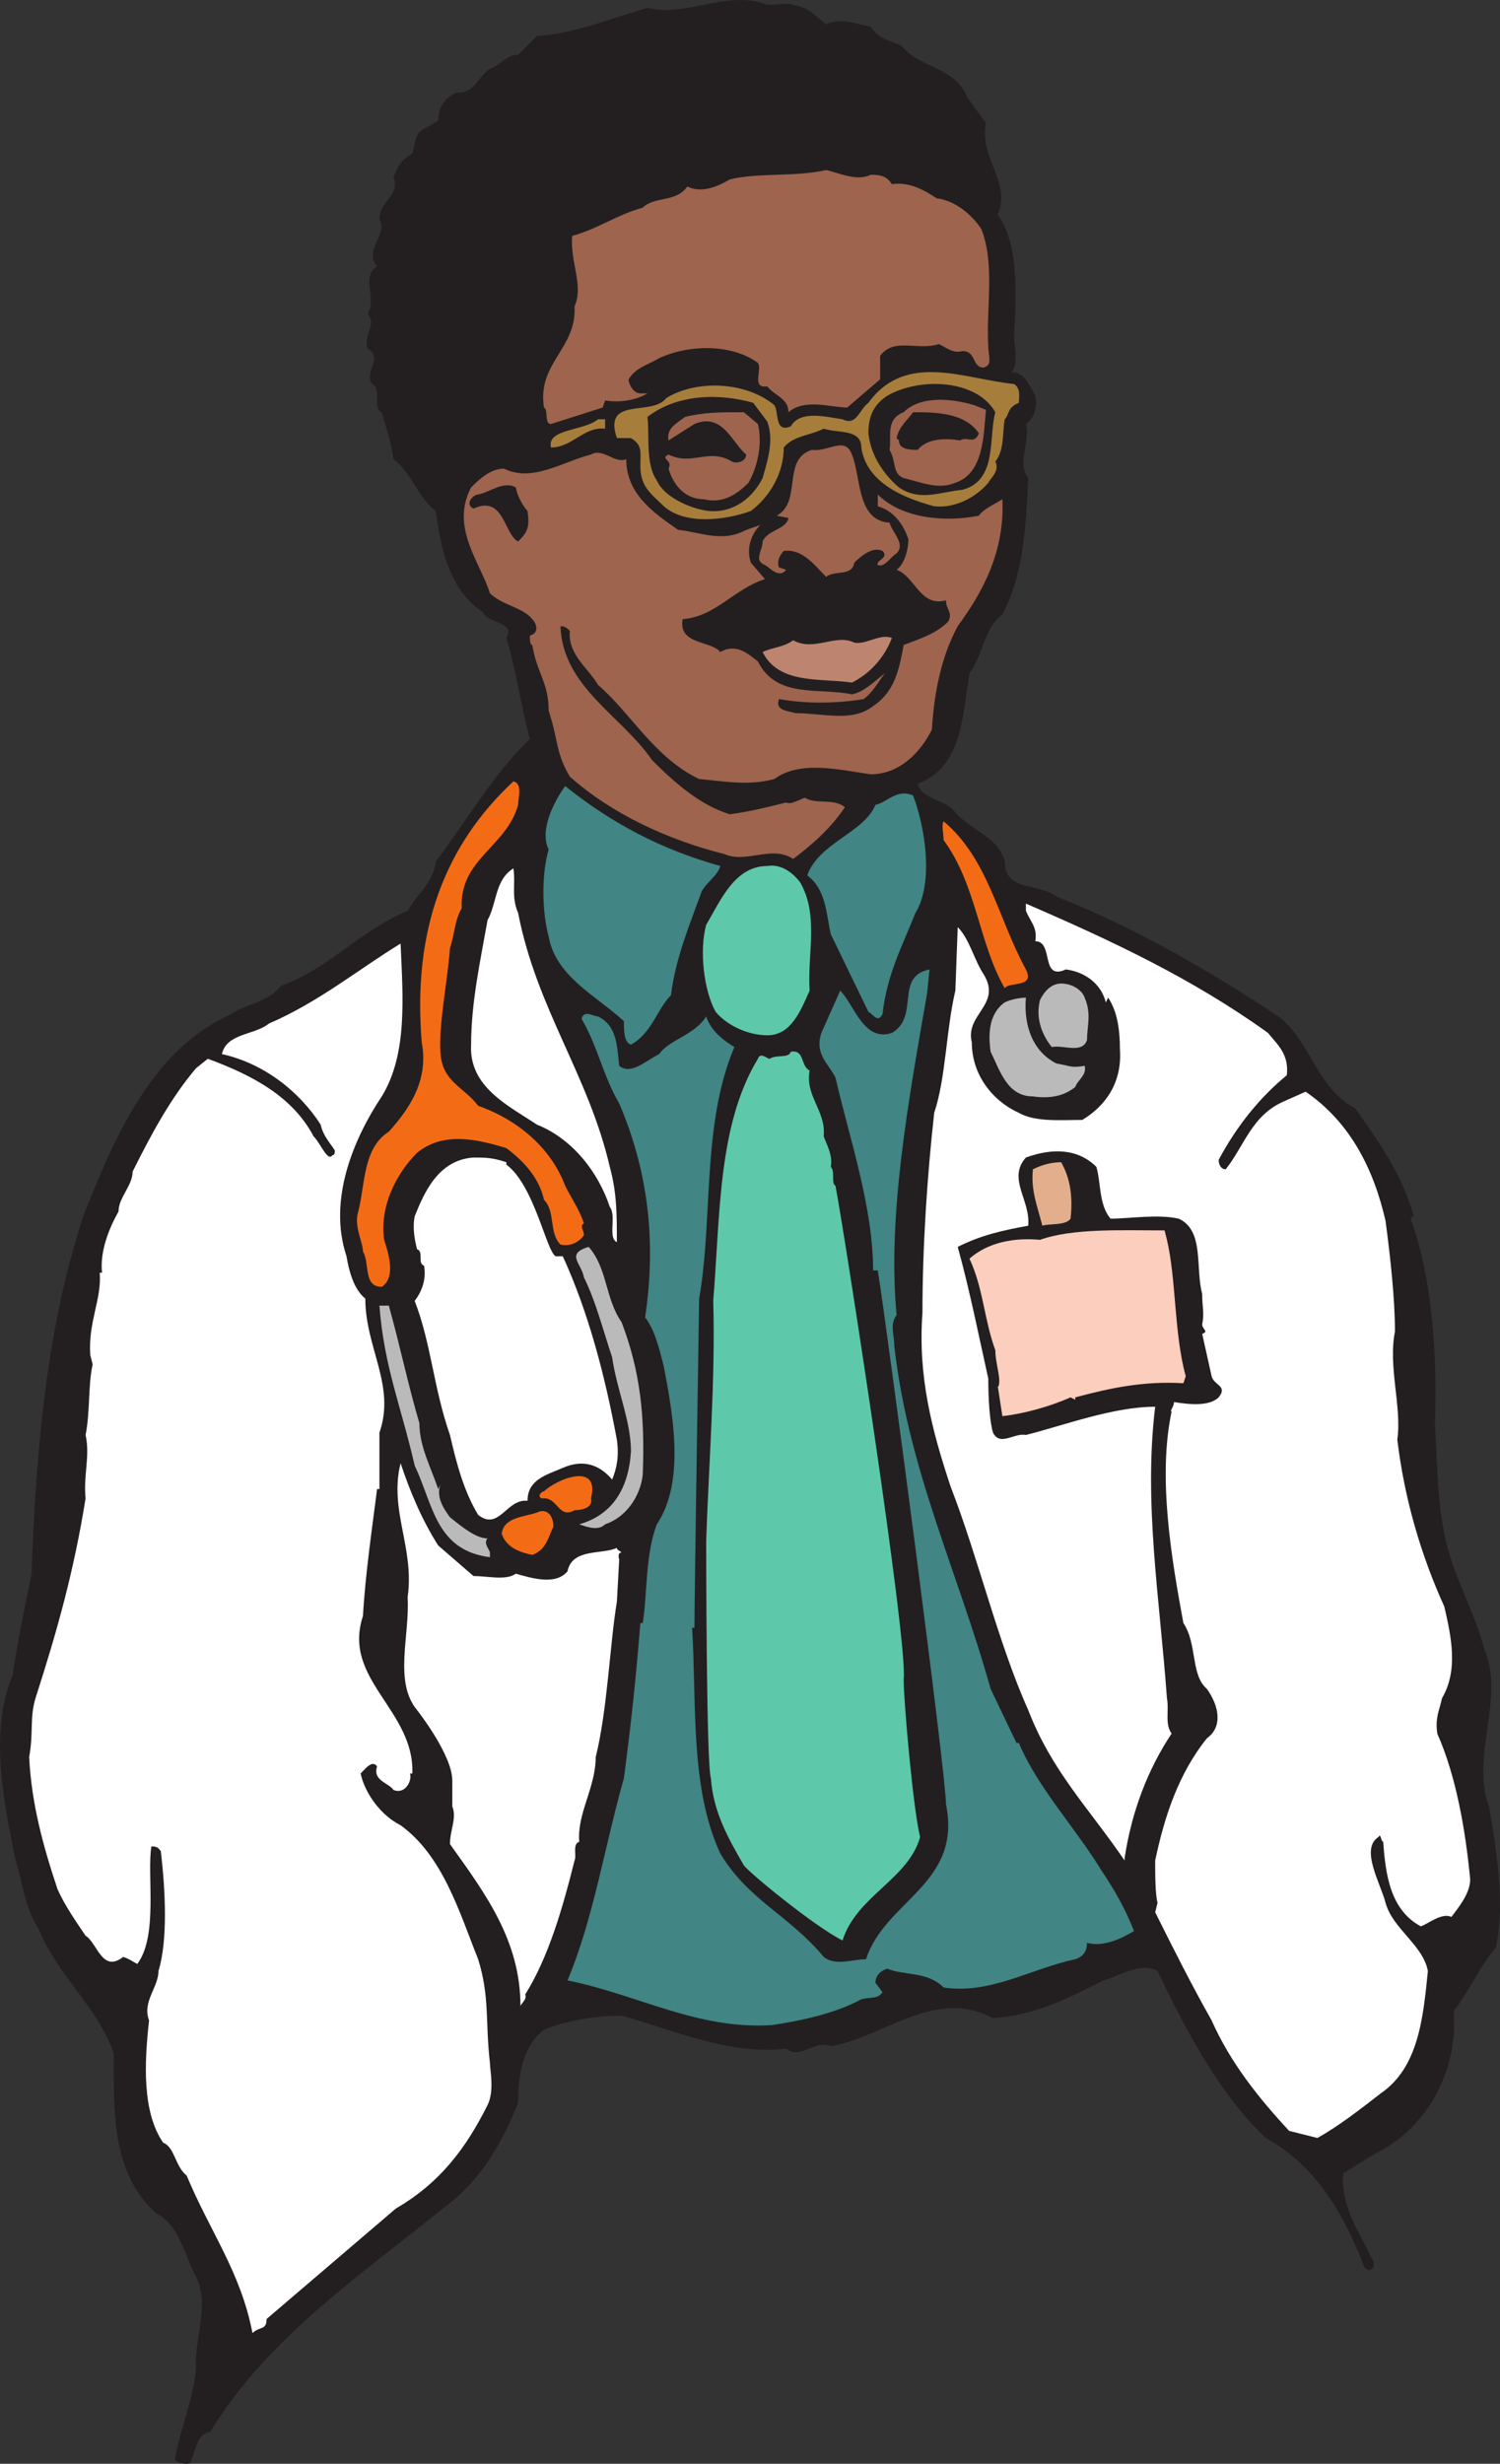
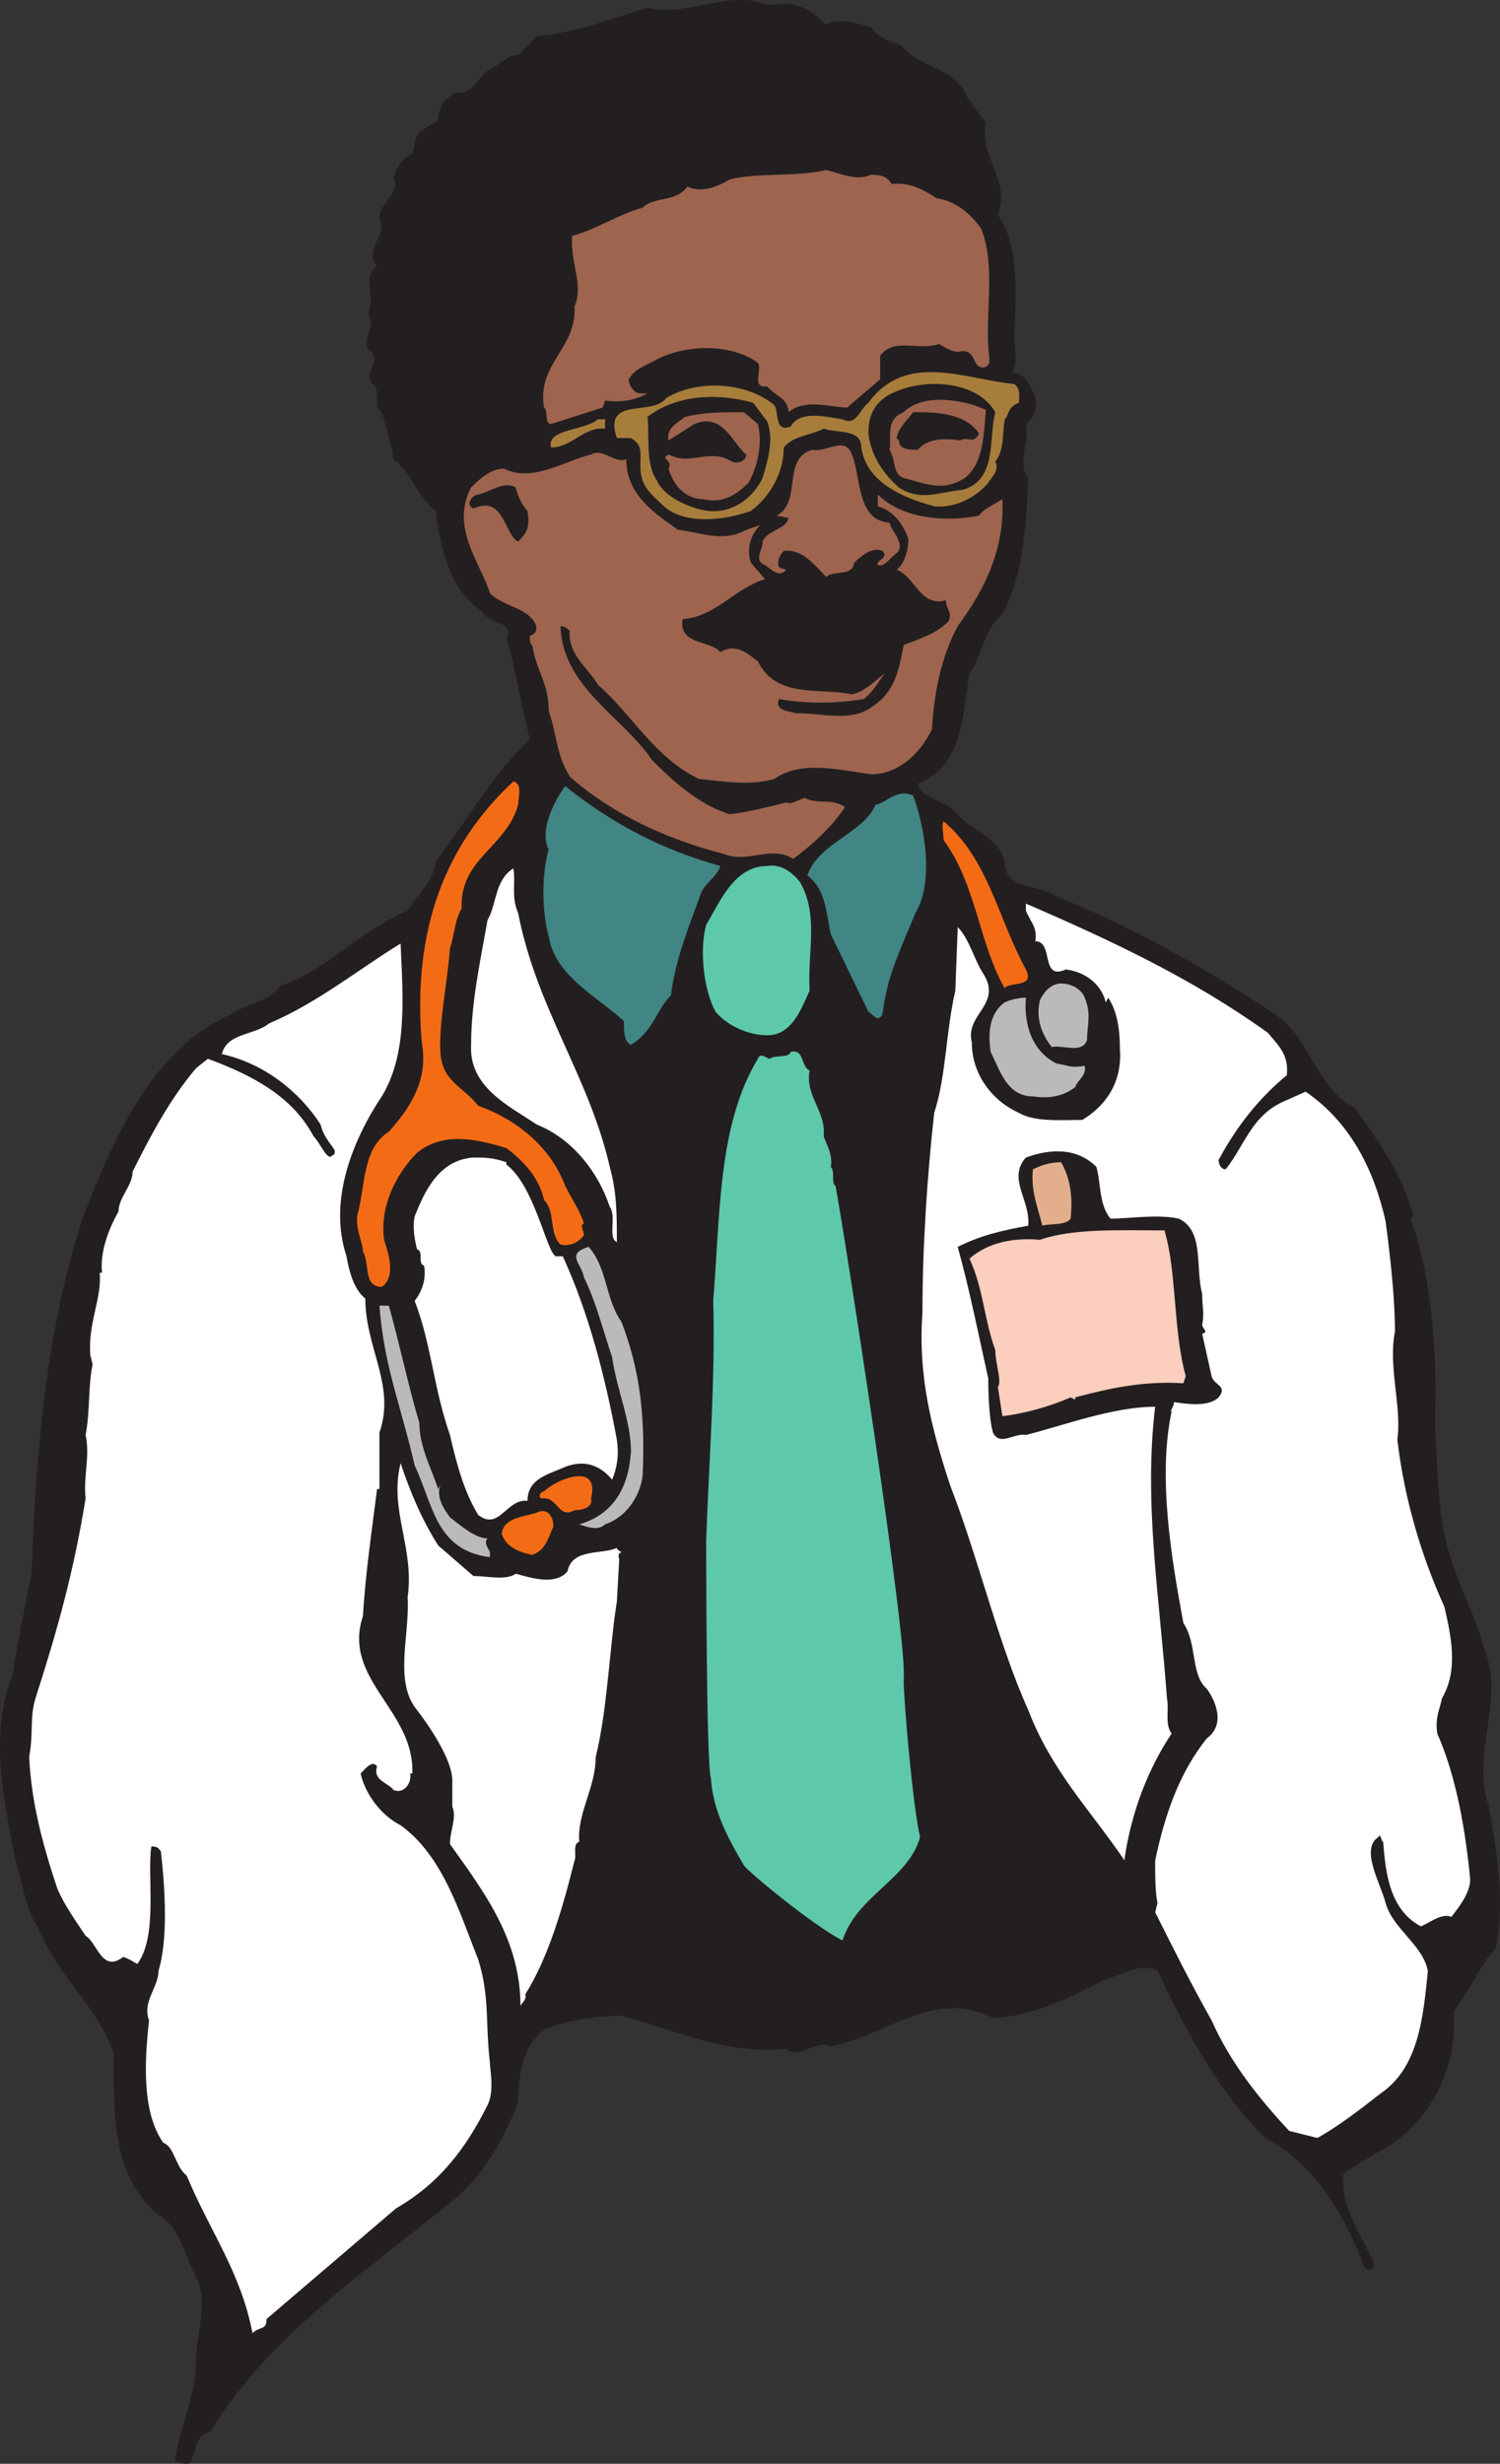
<svg xmlns="http://www.w3.org/2000/svg" width="478.569" height="785.936">
  <rect width="100%" height="100%" fill="#333333" stroke="none" />
  <path fill="#231f20" fill-rule="evenodd" d="M253.806 1.747c4.5.75 6.75 3.75 9.75 6 4.5-2.25 9.75 0 14.25.75 2.25 3.75 6 4.5 9.75 6 6 7.5 17.25 6.75 21 16.5l6 8.25c-2.25 11.25 8.25 18.75 3.75 29.25 6.75 9 6 25.5 5.25 38.25 0 4.5 1.5 9-.75 12 4.5 0 6 5.25 7.5 7.5.75 4.5-.75 7.5-3 9 1.5 5.25-3 12.75.75 17.25-.75 15.75-1.5 30.75-8.25 43.5-6 4.5-6 12.75-10.5 18.75-2.25 13.5-2.25 30-16.5 35.25.75 4.5 8.25 5.25 11.25 8.25 5.25 6.75 14.25 8.25 16.5 16.5 0 9.75 10.5 6.75 16.5 11.25 24.75 9.75 48 23.25 69.75 37.5 11.25 7.5 12.75 23.25 25.5 30 7.5 10.5 15 21 18.75 34.5-1.5 0-.75 2.25-.75 1.5 6.75 18.75 8.25 43.5 7.5 64.5.75 12.75.75 29.25 4.5 41.25 3 10.5 8.25 19.5 11.25 30.75 6.75 15.75-4.5 34.5 1.5 50.25 2.25 13.5 5.25 30 2.25 45-5.25 6-8.25 13.5-13.5 20.25 1.5 18.75-8.25 37.5-25.5 45.75l-9.75 6c-.75 11.25 5.25 18.75 9 27 .75.75.75 1.5.75 3-.75.75-1.5 1.5-3 0-6-15.75-15-32.25-31.5-41.25-15-14.25-25.5-34.5-34.5-53.25-5.25-3-12 1.5-17.25 3-10.5 5.25-21.75 11.25-35.25 12-18.75-9.75-34.5 6-51.75 9-5.25-2.25-9.75 4.5-14.25.75-18 2.25-36-6-52.5-10.5-7.5 0-18 1.5-24.75 4.5-6.75 5.25-8.25 14.25-8.25 23.25-4.5 11.25-10.5 22.5-20.25 30.75-28.5 23.25-59.25 43.5-78 74.25-4.5.75-4.5 6-6 9 0 2.25-4.5.75-5.25 0 1.5-9.75 6-19.5 6.75-29.25-.75-9 4.5-20.25 0-29.25-3.75-6.75-5.25-16.5-12.75-20.25-14.25-12.75-13.5-32.25-13.5-51-5.25-15-18-24.75-24-39.75-4.5-6.75-5.25-15.75-7.5-22.5-3.75-18.75-8.25-40.5-.75-58.5 1.5-10.5 3.75-21 6-32.25 1.5-39 4.5-77.25 16.5-114 9.75-24.75 21.75-53.25 47.25-64.5 3.75-3 12-3.75 15.75-9 15-5.25 24.75-17.25 40.5-24 3-5.25 8.25-9 9-15.75 9.75-12.75 18.75-28.5 30-39-3-11.25-4.5-22.5-7.5-32.25 3-5.25-6-4.5-7.5-8.25-10.5-6.75-13.5-20.25-15-32.25-6-4.5-7.5-12-13.5-16.5-.75-5.25-2.25-9.75-3.75-15-3-.75 0-7.5-3-9-3-3.75 3.75-8.25-1.5-11.25-1.5-4.5 3-7.5 0-11.25 3-4.5-2.25-12 3-15-4.5-5.25 3.75-10.5.75-15 0-6 6.75-7.5 4.5-13.5 1.5-3.75 2.25-5.25 6-7.5.75-2.25.75-6 3-7.5l5.25-3c0-4.5 2.25-7.5 6-9 5.25.75 6.75-5.25 10.5-7.5 3.75-1.5 5.25-4.5 9-4.5l6-6c12-.75 24.75-6 35.25-9 12 3 24.75-5.25 36.75-1.5 3 1.5 6.75-.75 10.5.75" />
  <path fill="#9e644e" fill-rule="evenodd" d="M277.806 55.747c3.75 0 5.25.75 6.75 3 5.25-.75 9.75 1.5 14.25 4.5 6 .75 11.25 5.25 14.25 9.75 4.5 11.25 1.5 25.5 2.25 37.5 0 3 1.5 6-1.5 6.75-3.75 0-2.25-5.25-6.75-5.25-3 .75-4.5-.75-7.5-2.25-6.75 2.25-14.25-2.25-18.75 3.75v7.5l-10.5 9c-5.25 0-13.5-3-18.75 1.5 0-4.5-4.5-5.25-6.75-8.25-5.25.75-1.5-5.25-3-7.5-8.25-6-21.75-6-31.5-1.5-3.75 2.25-7.5 3-9.75 6.75 0 1.5 1.5 4.5 3.75 4.5h2.25c-3.75 2.25-9 3-13.5 2.25l-.75 2.25-16.5 5.25c-2.25 0-.75-4.5-2.25-5.25-2.25-14.25 10.5-18.75 9.75-32.25 3-6.75-1.5-14.25-.75-22.5 8.25-2.25 14.25-6.75 22.5-9 3.75-3.75 10.5-1.5 14.25-6.75 4.5 2.25 9.75 0 13.5-2.25 9-2.25 21-.75 30.75-3 3.75.75 9.75 3.75 14.25 1.5" />
  <path fill="#a77d3c" fill-rule="evenodd" d="M323.556 122.497c2.25 1.5 1.5 4.5 1.5 6-3.75 1.5-3 3.75-4.5 5.25-.75 3.75 0 9.75-3 13.5 1.5 3-1.5 5.25-2.25 6.75-3.75 4.5-10.5 8.25-17.25 7.5-11.25-3-21.75-8.25-23.25-18.75 0-6-7.5-4.5-12-6-4.5 2.25-9.75 2.25-12.75 6 0 8.25-4.5 15.75-10.5 20.25-8.25 3-21 4.5-27.75-1.5-3.75-3.75-7.5-6-7.5-12.75 0-4.5.75-6.75-3-9h-4.5c-4.5-13.5 11.25-6.75 15.75-12.75 9.75-6 25.5-5.25 34.5 2.25 1.5 2.25 0 9 5.25 6.75 3-5.25 11.25-3 16.5-2.25 4.5 2.25 5.25-3 8.25-5.25 12-16.5 30.75-7.5 46.5-6" />
  <path fill="#231f20" fill-rule="evenodd" d="M317.556 131.497c-2.25 8.25.75 21.75-10.5 24.75-7.5.75-13.5 3.75-20.25-.75-5.25-4.5-9-10.5-9.75-17.25 0-5.25 1.5-9 6-12 10.5-6 28.5-5.25 34.5 5.25m-72.75 3c2.25 6 0 12.75-1.5 18-3 6-9 11.25-17.25 10.5-6-.75-14.25-4.5-16.5-9.75-3.75-5.25-2.25-15-3-20.25 9.75-7.5 23.25-7.5 33.75-4.5l4.5 6" />
  <path fill="#9e644e" fill-rule="evenodd" d="M314.556 130.747c-.75 8.25-.75 20.25-9.75 23.25-5.25 2.25-10.5 0-16.5-1.5-3.75-1.5-2.25-5.25-4.5-9 .75-3.75-1.5-9.75 4.5-12 5.25-5.25 15-4.5 22.5-2.25l3.75 1.5m-72.75 4.5c1.5 6 0 13.5-3 18.75-3.75 3.75-8.25 6.75-14.25 5.25-6 0-9.75-4.5-11.25-9.75 1.5-3-3-3 0-4.5 7.5 3.75 12.75-2.25 20.25 2.25 1.5.75 4.5 0 4.5-2.25-4.5-3.75-7.5-13.5-16.5-9.75l-8.25 5.25c-.75-3.75 2.25-5.25 5.25-7.5 6-1.5 11.25-1.5 18.75-1.5l4.5 3.75" />
  <path fill="#231f20" fill-rule="evenodd" d="M312.306 138.247c-1.5 3.75-3.75.75-6 2.25-4.5-.75-10.5-.75-13.5 3-2.25 0-6 0-6-3l-.75-.75c.75-3.75 3.75-6 5.25-8.25 6.75 0 16.5 0 21 6.75" />
  <path fill="#a77d3c" fill-rule="evenodd" d="M193.056 136.747c-6.75-.75-10.5 6-17.25 6-1.5-6 10.5-5.25 15-9h2.25v3" />
  <path fill="#9e644e" fill-rule="evenodd" d="M271.806 144.997c3 7.5 1.5 21 12 21.75.75 3 5.25 6.75 2.25 9.75-2.25 1.5-3.75 4.5-6 3.75-.75-1.5 3.75-2.25 1.5-4.5-3-1.5-6.75 1.5-9 3.75-.75 4.5-6 2.25-9 4.5-3.75-3.75-7.5-9-13.5-8.25-1.5 1.5-2.25 3.75-1.5 5.25l2.25.75c-2.25 3-5.25-.75-6.75-1.5-3.75-1.5-.75-4.5-.75-7.5 1.5-3.75 7.5-3.75 8.25-7.5l-3.75-.75c8.25-4.5 1.5-18 11.25-21 5.25.75 10.5-4.5 12.75 1.5" />
  <path fill="#9e644e" fill-rule="evenodd" d="M199.806 146.497c0 11.25 9 17.25 16.5 22.5 6.75.75 13.5 3.75 20.25.75 1.5-.75 3.75-1.5 6-2.25-3 3-4.5 7.5-3 12l4.5 5.25c-9.75 3-15.75 12-26.25 12.75-1.5 8.25 9 6.75 12 10.5 5.25-3 9 .75 12 3 6 12 19.5 8.25 30 10.5 3.75-.75 6.75-3.75 10.5-6.75-2.25 3-3.75 6-6.75 8.25-9 1.5-18.75 1.5-27 0-1.5 3.75 3 3.75 5.25 4.5 9 0 18 3 24.75-2.25 6.75-4.5 8.25-11.25 9.75-19.5 6-2.25 10.5-3.75 14.25-7.5 1.5-3-.75-3.75-.75-6.75-8.25 2.25-9.75-7.5-15.75-9.75 2.25-1.5 3.75-6 3.75-9.75-1.5-4.5-4.5-9-9.75-10.5v-3.75c7.5 7.5 21 9 32.25 6.75 1.5-2.25 5.25-3.75 7.5-5.25.75 16.5-6 29.25-14.25 40.5-5.25 9.75-7.5 21-8.25 33-3.75 7.5-10.5 14.25-19.5 14.25-10.5-1.5-22.5-4.5-30.75 1.5-8.25 2.25-15.75.75-24 0-14.25-6.75-21.75-21-32.25-30-3-5.25-9.75-9.75-9-17.25-.75-.75-1.5-1.5-3-1.5.75 19.5 19.5 28.5 29.25 42.75 6.75 6.75 15 14.25 24.75 17.25 6-.75 12-2.25 18-3.75 1.5.75 3.75-.75 6-1.5 3.75 2.25 9 0 12.75 3-4.5 6.75-10.5 12-16.5 16.5-6.75-4.5-15 1.5-21.75-1.5-18-4.5-36-12.75-49.5-24.75-4.5-7.5-3.75-12-6.75-21 0-9-3.75-12-5.25-21-.75 0-.75-1.5-.75-3 3-.75 2.25-3.75.75-5.25-3-3.75-9.75-4.5-13.5-8.25-3-9.75-12.75-21-6-33.75 2.25-2.25 6-6 10.5-6 9 4.5 18.75-2.25 27.75-4.5 3.75-2.25 7.5 3 11.25 1.5" />
  <path fill="#231f20" fill-rule="evenodd" d="M168.306 162.997c.75 5.25 0 6.75-3 9.75-4.5-2.25-4.5-15-14.25-10.5-3-1.5 0-4.5 1.5-4.5 3.75-.75 8.25-4.5 12-2.25.75 3.75 3 6.75 3.75 7.5" />
-   <path fill="#bd846f" fill-rule="evenodd" d="M284.556 203.497c-2.25 6-6.75 11.25-12.75 14.25-9.75-1.5-23.25.75-28.5-9.75 3-1.5 6.75-1.5 9.75-3.75 6.75 3.75 13.5-2.25 19.5.75 3.75.75 8.25-3 12-1.5" />
  <path fill="#f46b16" fill-rule="evenodd" d="M165.306 256.747c-3.75 13.5-18.75 17.25-18 33-2.25 3.75-2.25 8.25-3.75 12.75-.75 10.5-3.75 24.75-3 33.75s7.5 10.5 12 16.5c12.75 4.5 23.25 13.5 27.75 25.5 2.25 4.5 4.5 7.5 6 12-1.5.75 0 2.25 0 3.75-1.5 2.25-4.5 3.75-7.5 3-3.75-3.75-1.5-10.5-5.25-14.25-1.5-6.75-6-12-12-16.5-9.75-3-20.25-5.25-28.5 1.5-6.75 6.75-12 17.25-10.5 27.75 1.5 4.5 3.75 12-.75 15-6 0-3.75-7.5-6-11.25 0-3-3-8.25-1.5-12.75 2.25-9 1.5-20.25 9.75-25.5 6.75-7.5 12.75-16.5 10.5-28.5-3-36 7.5-63 29.25-83.25 3 .75 1.5 5.25 1.5 7.5" />
  <path fill="#418584" fill-rule="evenodd" d="M229.806 276.247c-.75 3-4.5 5.25-6 8.25-3.75 10.5-8.25 21-9.75 33-4.5 4.5-6 12-12.75 15.75-2.25-.75-2.25-4.5-2.25-7.5-9-8.25-21.75-14.25-24-27-2.25-8.25-2.25-20.25 0-27.75-3-6 1.5-15 5.25-20.25 15 12 30.75 20.25 49.5 25.5m61.5-22.5c3.75 9.75 6.75 27.75.75 37.5-4.5 11.25-9 19.5-10.5 32.25-1.5 3-3 0-4.5-.75l-12-24.75c-1.5-6.75-1.5-14.25-7.5-18.75 3.75-10.5 18-13.5 21.75-22.5 3.75-.75 6.75-5.25 12-3" />
  <path fill="#f46b16" fill-rule="evenodd" d="M327.306 309.247c3 6-5.25 3.75-6.75 6-8.25-14.25-9-33-19.5-47.25 0-2.25-.75-4.5 0-6 14.25 12 17.25 30.75 26.25 47.25" />
  <path fill="#5ec8ab" fill-rule="evenodd" d="M255.306 281.497c6 10.5 2.25 22.5 3 34.5-3 6.75-6 14.25-13.5 14.25-6 0-12.75-3-16.5-7.5-3.75-6.75-5.25-19.5-3-27.75 4.5-7.5 9-18.75 19.5-18.75 4.5-.75 8.25 2.25 10.5 5.25" />
  <path fill="#fff" fill-rule="evenodd" d="M165.306 291.247c6 30.75 22.5 51.75 29.25 81 2.25 8.25 2.25 15 2.25 24-3-1.5 0-8.25-2.25-11.25-3.75-11.25-12-21.75-23.25-26.25-9-6-21.75-12-21-25.5 0-13.5 3-27 5.25-39.75 3-5.25 2.25-12.75 8.25-16.5.75 5.25-.75 9 1.5 14.25m239.25 38.25c3 3.75 6.75 6.75 6 13.5-8.25 6.75-15.75 15.75-21.75 27 0 1.5.75 3 2.25 3 6-7.5 8.25-17.25 18.75-21.75l6.75-3c14.25 9.75 21.75 24.75 25.5 41.25 1.5 11.25 3 24.75 3 35.25-2.25 11.25 2.25 24 .75 34.5 2.25 18.75 7.5 36.75 15 53.25 2.25 9.75 4.5 20.25-.75 29.25-.75 3.75-2.25 6-1.5 11.25 6 13.5 9 30.75 10.5 46.5 0 4.5-3.75 9-6 12-3-1.5-7.5 2.25-9.75 3-9.75-5.25-11.25-16.5-12-27-.75 0-.75-3-1.5-1.5-6 3.75.75 15 2.25 21 2.25 8.25 12 13.5 13.5 21.75-1.5 15-3 30.75-15 39-6.75 5.25-13.5 10.5-20.25 14.25l-9-2.25c-9.75-10.5-18.75-21.75-24.75-35.25-6.75-12-12-22.5-18-34.5l.75-3c-.75-3-.75-9-.75-13.5 3-14.25 7.5-27.75 16.5-39 5.25-3.75 3.75-10.5 0-15.75-5.25-4.5-3-14.25-7.5-21-3.75-20.25-8.25-46.5-3.75-67.5-.75 0 .75-1.5.75-3 4.5.75 11.25 1.5 14.25-1.5 3-3.75-1.5-3.75-2.25-6.75l-3-13.5c2.25-.75 0-1.5 0-3 .75-3.75 0-5.25 0-9.75-2.25-8.25.75-20.25-7.5-24-6.75-1.5-15.75 0-21.75 0-3.75-4.5-3-11.25-4.5-16.5-6-6-14.25-6-22.5-3-6 6.75 1.5 13.5.75 21.75-8.25 1.5-15 3-22.5 6.75 3.75 13.5 6.75 28.5 9.75 42 0 1.5 0 12 1.5 17.25 2.25 4.5 6.75 0 10.5.75 12-3 27.75-9 41.25-9-3.75 30.75 1.5 61.5 3.75 93 .75 3.75-.75 8.25 1.5 11.25-7.5 11.25-12.75 24.75-15 39.75v.75c-11.25-16.5-23.25-28.5-30.75-48-9.75-21.75-15.75-48-24.75-71.25-6-18-10.5-35.25-9-55.5 0-21 1.5-43.5 3.75-63.75 3.75-11.25 3.75-26.25 6.75-39l.75-20.25c3.75 3.75 5.25 10.5 8.25 15 6 9.75-6 12.75-3.75 21.75 0 10.5 6.75 18.75 15 22.5 5.25 3 13.5 2.25 20.25 2.25 7.5-4.5 12.75-12 12-22.5 0-6-.75-12-3.75-16.5l-.75 1.5c-1.5-6-6.75-9.75-12.75-10.5-8.25 3.75-3.75-9-9.75-9 .75-4.5-1.5-6-3-9.75v-2.25c27.75 12 53.25 24 77.25 41.25m-282.75 20.25c-9 13.5-17.25 33-11.25 51 .75 4.5 2.25 10.5 6 13.5 0 15.75 9.75 27.75 4.5 42.75v18h-.75c-1.5 12-3.75 27-4.5 40.5-6.75 20.25 16.5 30 15.75 50.25h-.75c.75 2.25-1.5 6.75-5.25 5.25-1.5-2.25-6.75-3-5.25-7.5-1.5-2.25-3.75.75-5.25 2.25 1.5 6.75 6.75 13.5 12.75 16.5 13.5 9.75 18.75 27.75 24.75 42.75 3.75 12 2.25 20.25 3.75 33 0 2.25 1.5 9-.75 13.5-6.75 13.5-15 24.75-29.25 33l-41.25 35.25c0 3.75-2.25 2.25-4.5 4.5-3.75-19.5-13.5-32.25-21-50.25-3.75-3-3.75-9-7.5-10.5-6.75-9.75-6-25.5-4.5-39-2.25-6 3-10.5 3-15.75 3-9.75 2.25-25.5.75-38.25-.75-.75-.75-1.5-3-1.5-1.5 9 2.25 28.5-4.5 37.5-1.5-.75-2.25-1.5-4.5-2.25-6.75 5.25-8.25-4.5-12-6.75-3-4.5-6.75-9.75-9-15-4.5-13.5-8.25-27-9-42 1.5-8.25 0-12.75 2.25-19.5 6.75-21 12-39.75 15.75-63-.75-7.5 1.5-13.5 0-20.25 1.5-7.5.75-15.75 2.25-22.5l-.75-3c-.75-10.5 3.75-18 3-26.25h.75c-.75-6.75 2.25-14.25 5.25-19.5 0-4.5 4.5-8.25 4.5-12.75 6-12 12-23.25 20.25-33l3.75-3c14.25 5.25 27 12 33.75 24.75 2.25 2.25 4.5 8.25 6 6 .75 0 .75-.75.75-1.5-.75-1.5-3.75-4.5-4.5-8.25-6.75-10.5-18-19.5-31.5-22.5 1.5-6.75 10.5-6 15-9.75 15.75-6.75 28.5-17.25 42-25.5.75 17.25 2.25 35.25-6 48.75" />
-   <path fill="#418584" fill-rule="evenodd" d="M295.806 316.747c-6 34.5-12.75 71.25-9.75 102.75-2.25 3-.75 6-.75 9.75 4.5 39.75 20.25 72 30.75 109.5l8.25 17.25h.75c6 14.25 18 27 26.25 40.5 4.5 6.75 7.5 12 10.5 19.5-3.75 2.25-9.75 5.25-15 3.75 0 3-1.5 4.5-3.75 5.25-14.25 3-27 11.25-42 9-5.25-5.25-12.75-3.75-18-6-2.25.75-3.75 2.25-3.75 4.5l2.25 3c-1.5 2.25-3.75 1.5-6.75 2.25-8.25 4.5-18.75 6.75-28.5 8.25-24 1.5-42.75-9.75-65.25-14.25 8.25-19.5 12-43.5 18-64.5 2.25-17.25 3.75-30.75 5.25-49.5h.75c1.5-9 .75-21.75 4.5-31.5 9-13.5 5.25-34.5 2.25-50.25-1.5-6-3-12-6-15.75 3.75-24.75.75-47.25-8.25-68.25-5.25-9-6.75-18-12-27 .75-3 3.75-.75 5.25-.75 6 3 6 9 6.75 15.75 3.75 3 8.25-1.5 12.75-3.75 3-4.5 11.25-6 15-12 1.5 4.5 5.25 7.5 9 9.75-10.5 24.75-6.75 54.75-11.25 80.25 0 0-1.5 95.25-1.5 105h-.75c1.5 24-.75 51 9 72 9 15 21.75 19.5 33 33 3.75 3 9 .75 13.5.75 6-18.75 30.75-24 25.5-49.5 0-9.75-18.75-151.5-21.75-170.25h-1.5c0-20.25-7.5-42-12-61.5-2.25-4.5-6.75-7.5-4.5-14.25l6-13.5c4.5 4.5 7.5 16.5 16.5 13.5 9-5.25.75-18 12-20.25l-.75 7.5" />
  <path fill="#bbbaba" fill-rule="evenodd" d="M346.056 318.247c2.25 5.25.75 9 .75 13.5-1.5 4.5-7.5 1.5-11.25 2.25-3-3.75-5.25-9-3.75-15 1.5-3 3.75-5.25 6.75-5.25 3.75 0 6.75 2.25 7.5 4.5" />
  <path fill="#bbbaba" fill-rule="evenodd" d="M327.306 318.247c-.75 9 2.25 17.25 9.75 21 4.5.75 4.5 1.5 9 .75.75 3-2.25 4.5-3 6.75-3.75 3-8.25 3.75-13.5 3-8.25 0-10.5-8.25-13.5-14.25-.75-5.25-.75-12 4.5-15.75 1.5-.75 4.5-1.5 6.75-1.5" />
  <path fill="#5ec8ab" fill-rule="evenodd" d="M258.306 341.497c-1.5 8.25 5.25 12.75 4.5 21 .75 2.25 3 6 2.25 9.75 1.5 1.5 0 5.25 1.5 6 3 15.75 23.25 146.25 21.75 157.5 0 6.75 3 41.25 5.25 50.25-3.75 13.5-20.25 18.75-24.75 33-9-4.5-30-21.75-31.5-24-5.25-9-9.75-17.25-10.5-27.75-1.5-4.5-1.5-75.75-1.5-75.75.75-23.25 3-51.75 2.25-76.5 2.25-27.75 1.5-56.25 14.25-77.25.75-2.25 3 0 3.75 0 2.25-1.5 6 0 6.75-2.25 4.5-.75 3 4.5 6 6" />
  <path fill="#fff" fill-rule="evenodd" d="M161.556 371.497c9 6.75 12.75 27.75 15.75 29.25h2.25c8.25 18 13.5 38.25 17.25 58.5.75 5.25 0 9-1.5 12.75-3.75-4.5-9-6.75-15.75-3.75-5.25 2.25-11.25 3.75-11.25 10.5-6.75-.75-9 9.75-15.75 4.5-4.5-7.5-6.75-15.75-9-25.5-5.25-15-6-29.25-11.25-42.75 2.25-3 3.75-6.75 3-11.25-2.25-.75 0-4.5-2.25-5.25-.75-3-1.5-6.75-.75-10.5 3-7.5 7.5-18 18.75-18.75 3.75 0 6 0 10.5 1.5v.75" />
  <path fill="#e3ae8c" fill-rule="evenodd" d="M341.556 388.747c-1.5 2.25-6.75 1.5-9 2.25-1.5-6-3.75-11.25-3-18 3-1.5 6-2.25 9-2.25 3 5.25 3.75 11.25 3 18" />
  <path fill="#fccebe" fill-rule="evenodd" d="M372.306 395.497c3 12.75 2.25 30 6 43.5l-.75 2.25c-12.75-.75-23.25 1.5-34.5 4.5v.75l-1.5-.75c-6.75 3-15 5.25-21.75 6l-1.5-9.75v.75c1.5-2.25-.75-7.5-.75-12-3.75-10.5-3.75-19.5-8.25-29.25 6-5.25 14.25-6.75 22.5-6 10.5-3.75 26.25-3 39.75-3l.75 3" />
  <path fill="#bbbaba" fill-rule="evenodd" d="M198.306 421.747c6 15.75 7.5 30 6.75 48.75-.75 6.75-5.25 13.5-12 15.75-2.25 2.25-6 .75-8.25 0 10.5-3 15.75-11.25 16.5-23.25 0-9.75-4.5-19.5-6-30-3-9-5.25-18-9-25.5-.75-4.5-6-7.5 1.5-9.75 6 6.75 5.25 16.5 10.5 24m-74.25-5.25c3.75 13.5 6 24.75 9.75 37.5 0 7.5 3.75 14.25 6 21l.75-1.5c-1.5 3.75.75 7.5 3 10.5 3.75 3 8.25 6.75 12 6.75-1.5 1.5.75 3.75.75 4.5v1.5c-17.25-2.25-18-16.5-24-29.25-4.5-19.5-9.75-31.5-11.25-51h3" />
  <path fill="#fff" fill-rule="evenodd" d="m139.806 492.997 11.25 9.75c4.5 0 10.5 1.5 13.5-.75 5.25 1.5 12.75 3.75 16.5-.75 1.5-7.5 11.25-5.25 15.75-7.5 0 .75.75.75 1.5 1.5-1.5 0-.75 2.25-.75 2.25l-.75 13.5c-2.25 13.5-3 34.5-6.75 49.5 0 9.75-6 18-5.25 27-2.25.75-.75 4.5-1.5 6-3.75 15-8.25 30.75-15.75 42.75.75 1.5-1.5 3-1.5 3.75 0-21-11.25-36-22.5-51.75 0-4.5 2.25-8.25.75-12v-8.25c0-8.25-11.25-22.5-11.25-22.5-7.5-9-2.25-24-3-36 2.25-15.75-6-27.75-2.25-42.75 3 9 6.75 18 12 26.25" />
  <path fill="#f46b16" fill-rule="evenodd" d="M188.556 477.997c.75 3-3 3.75-5.25 3.75-5.25 3-5.25-4.5-10.5-3.75-1.5-.75 0-2.25.75-2.25 3.75-3.75 18-9.75 15 2.25m-12 9c-1.5 3-2.25 7.5-6.75 9-3.75-.75-8.25-2.25-9.75-6.75.75-5.25 6.75-5.25 11.25-6.75 3-1.5 5.25.75 5.25 4.5" />
</svg>